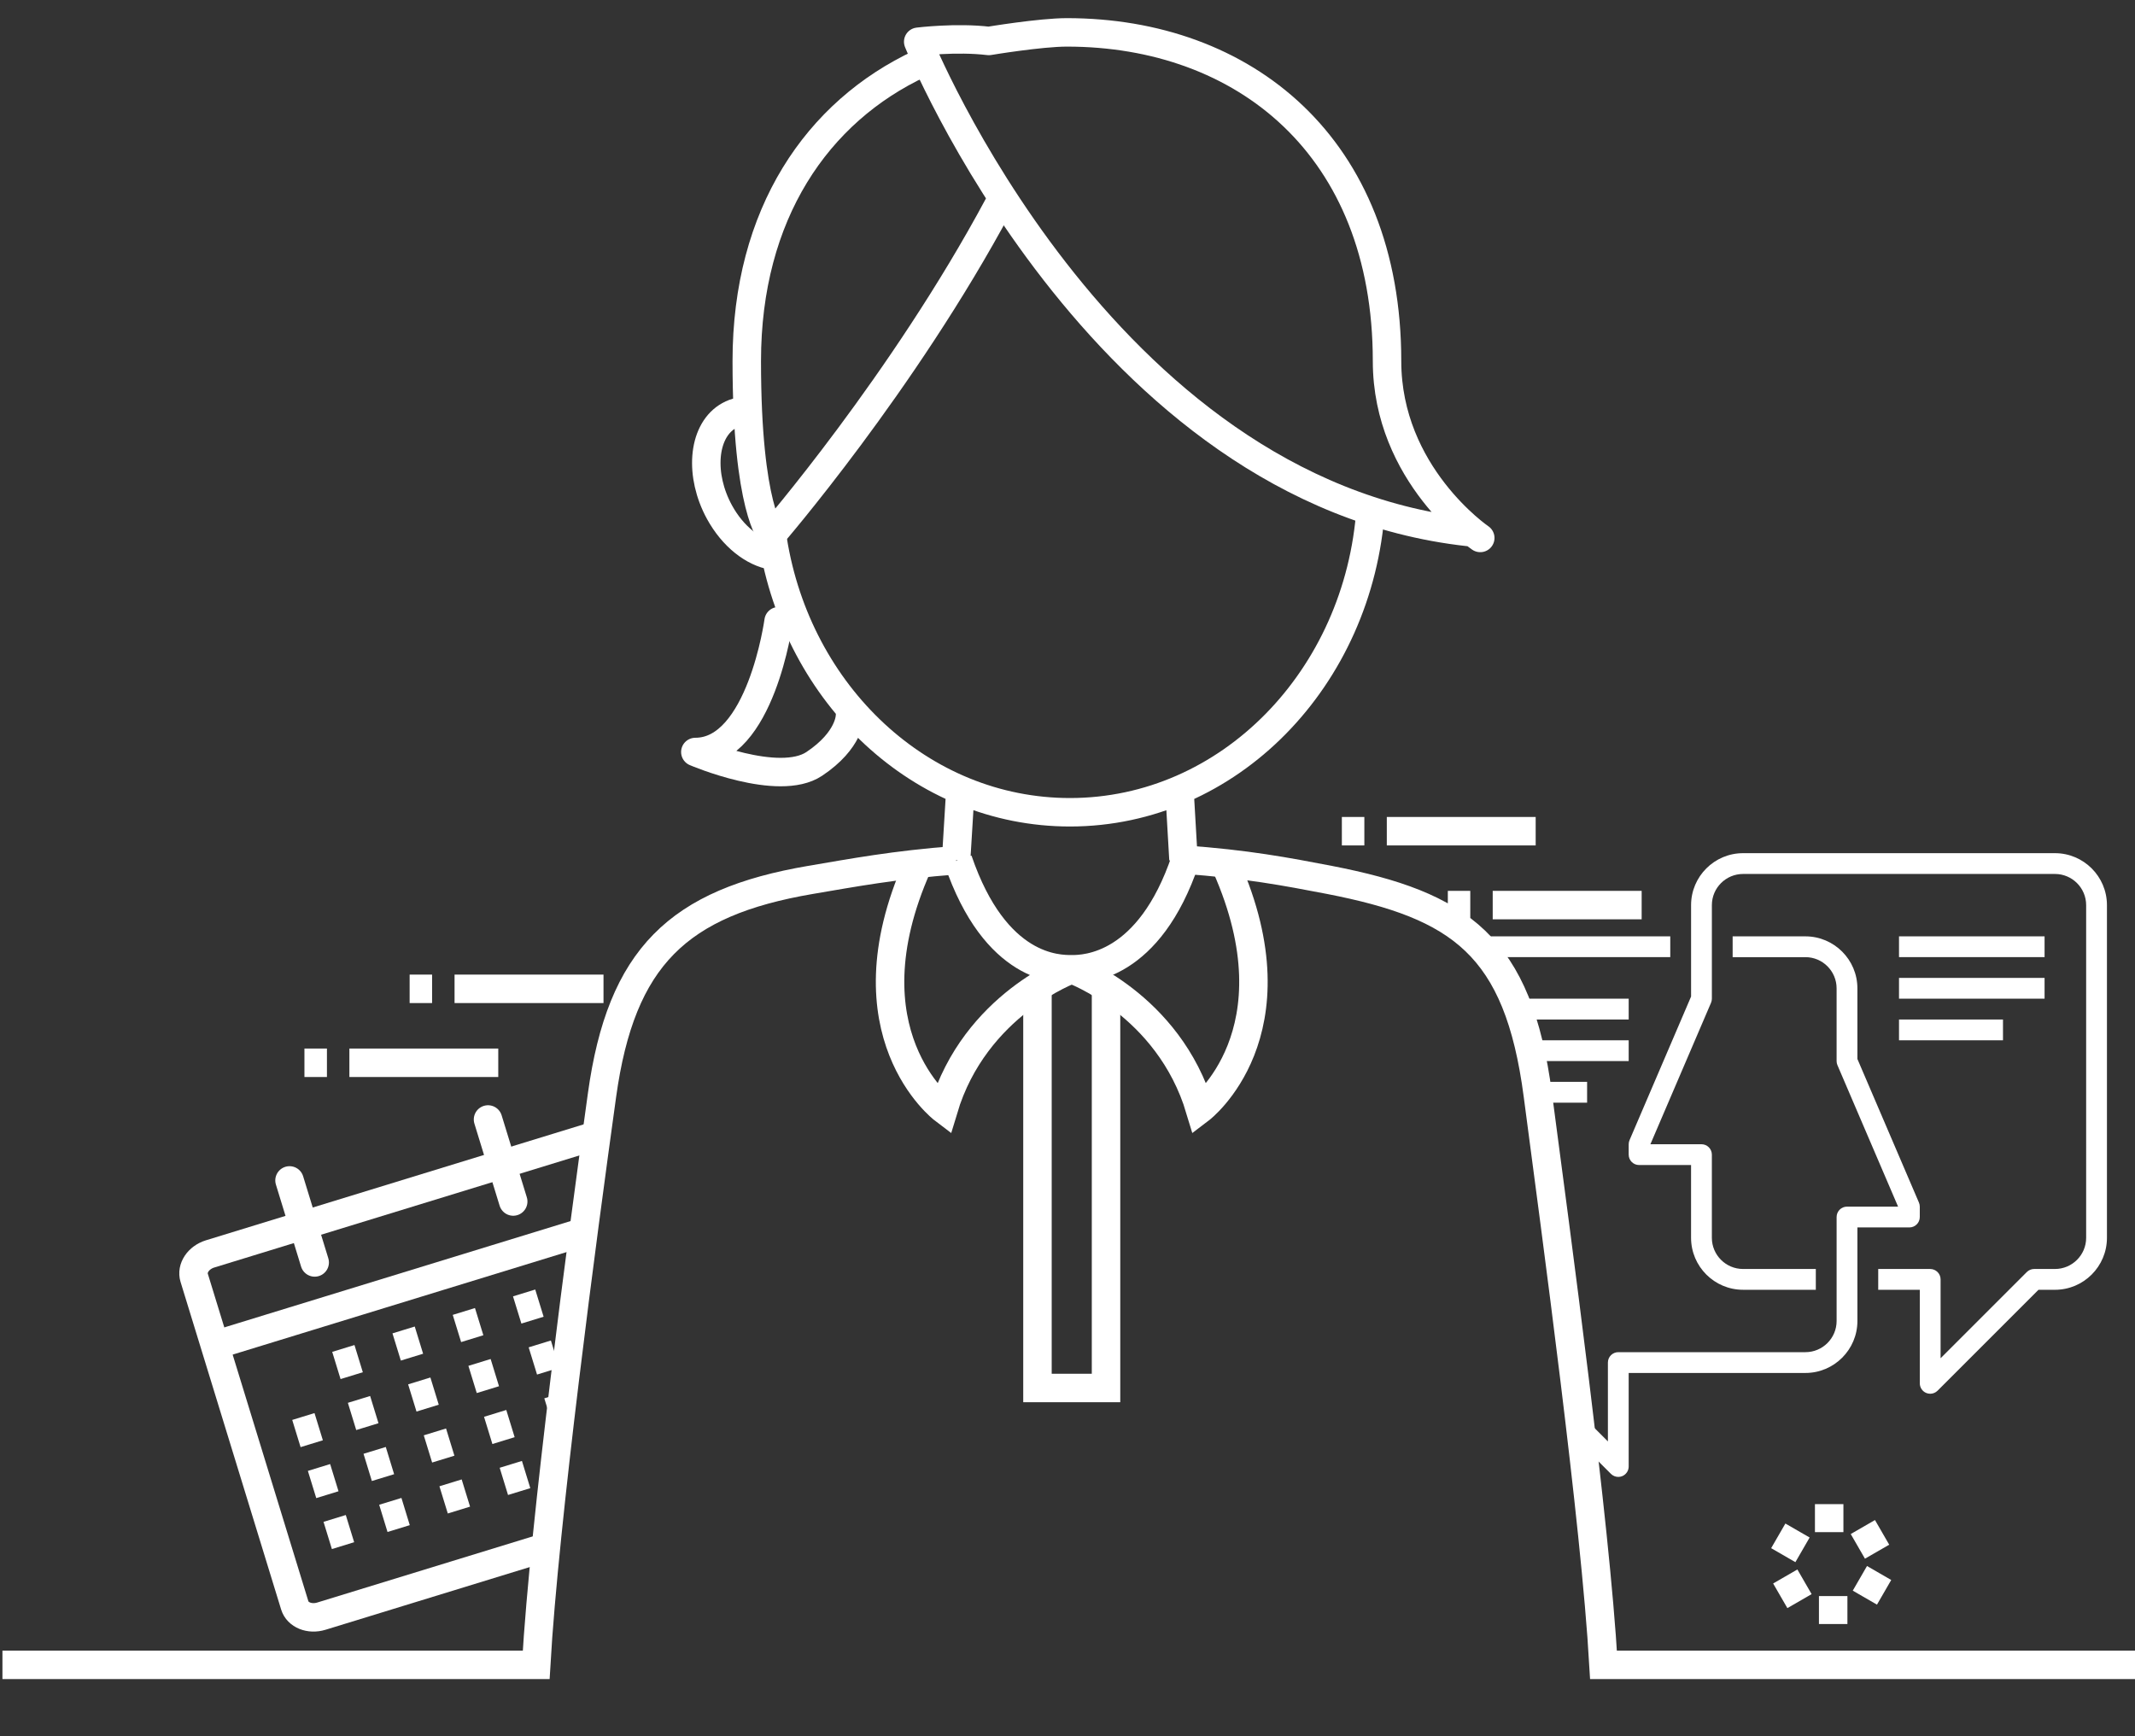
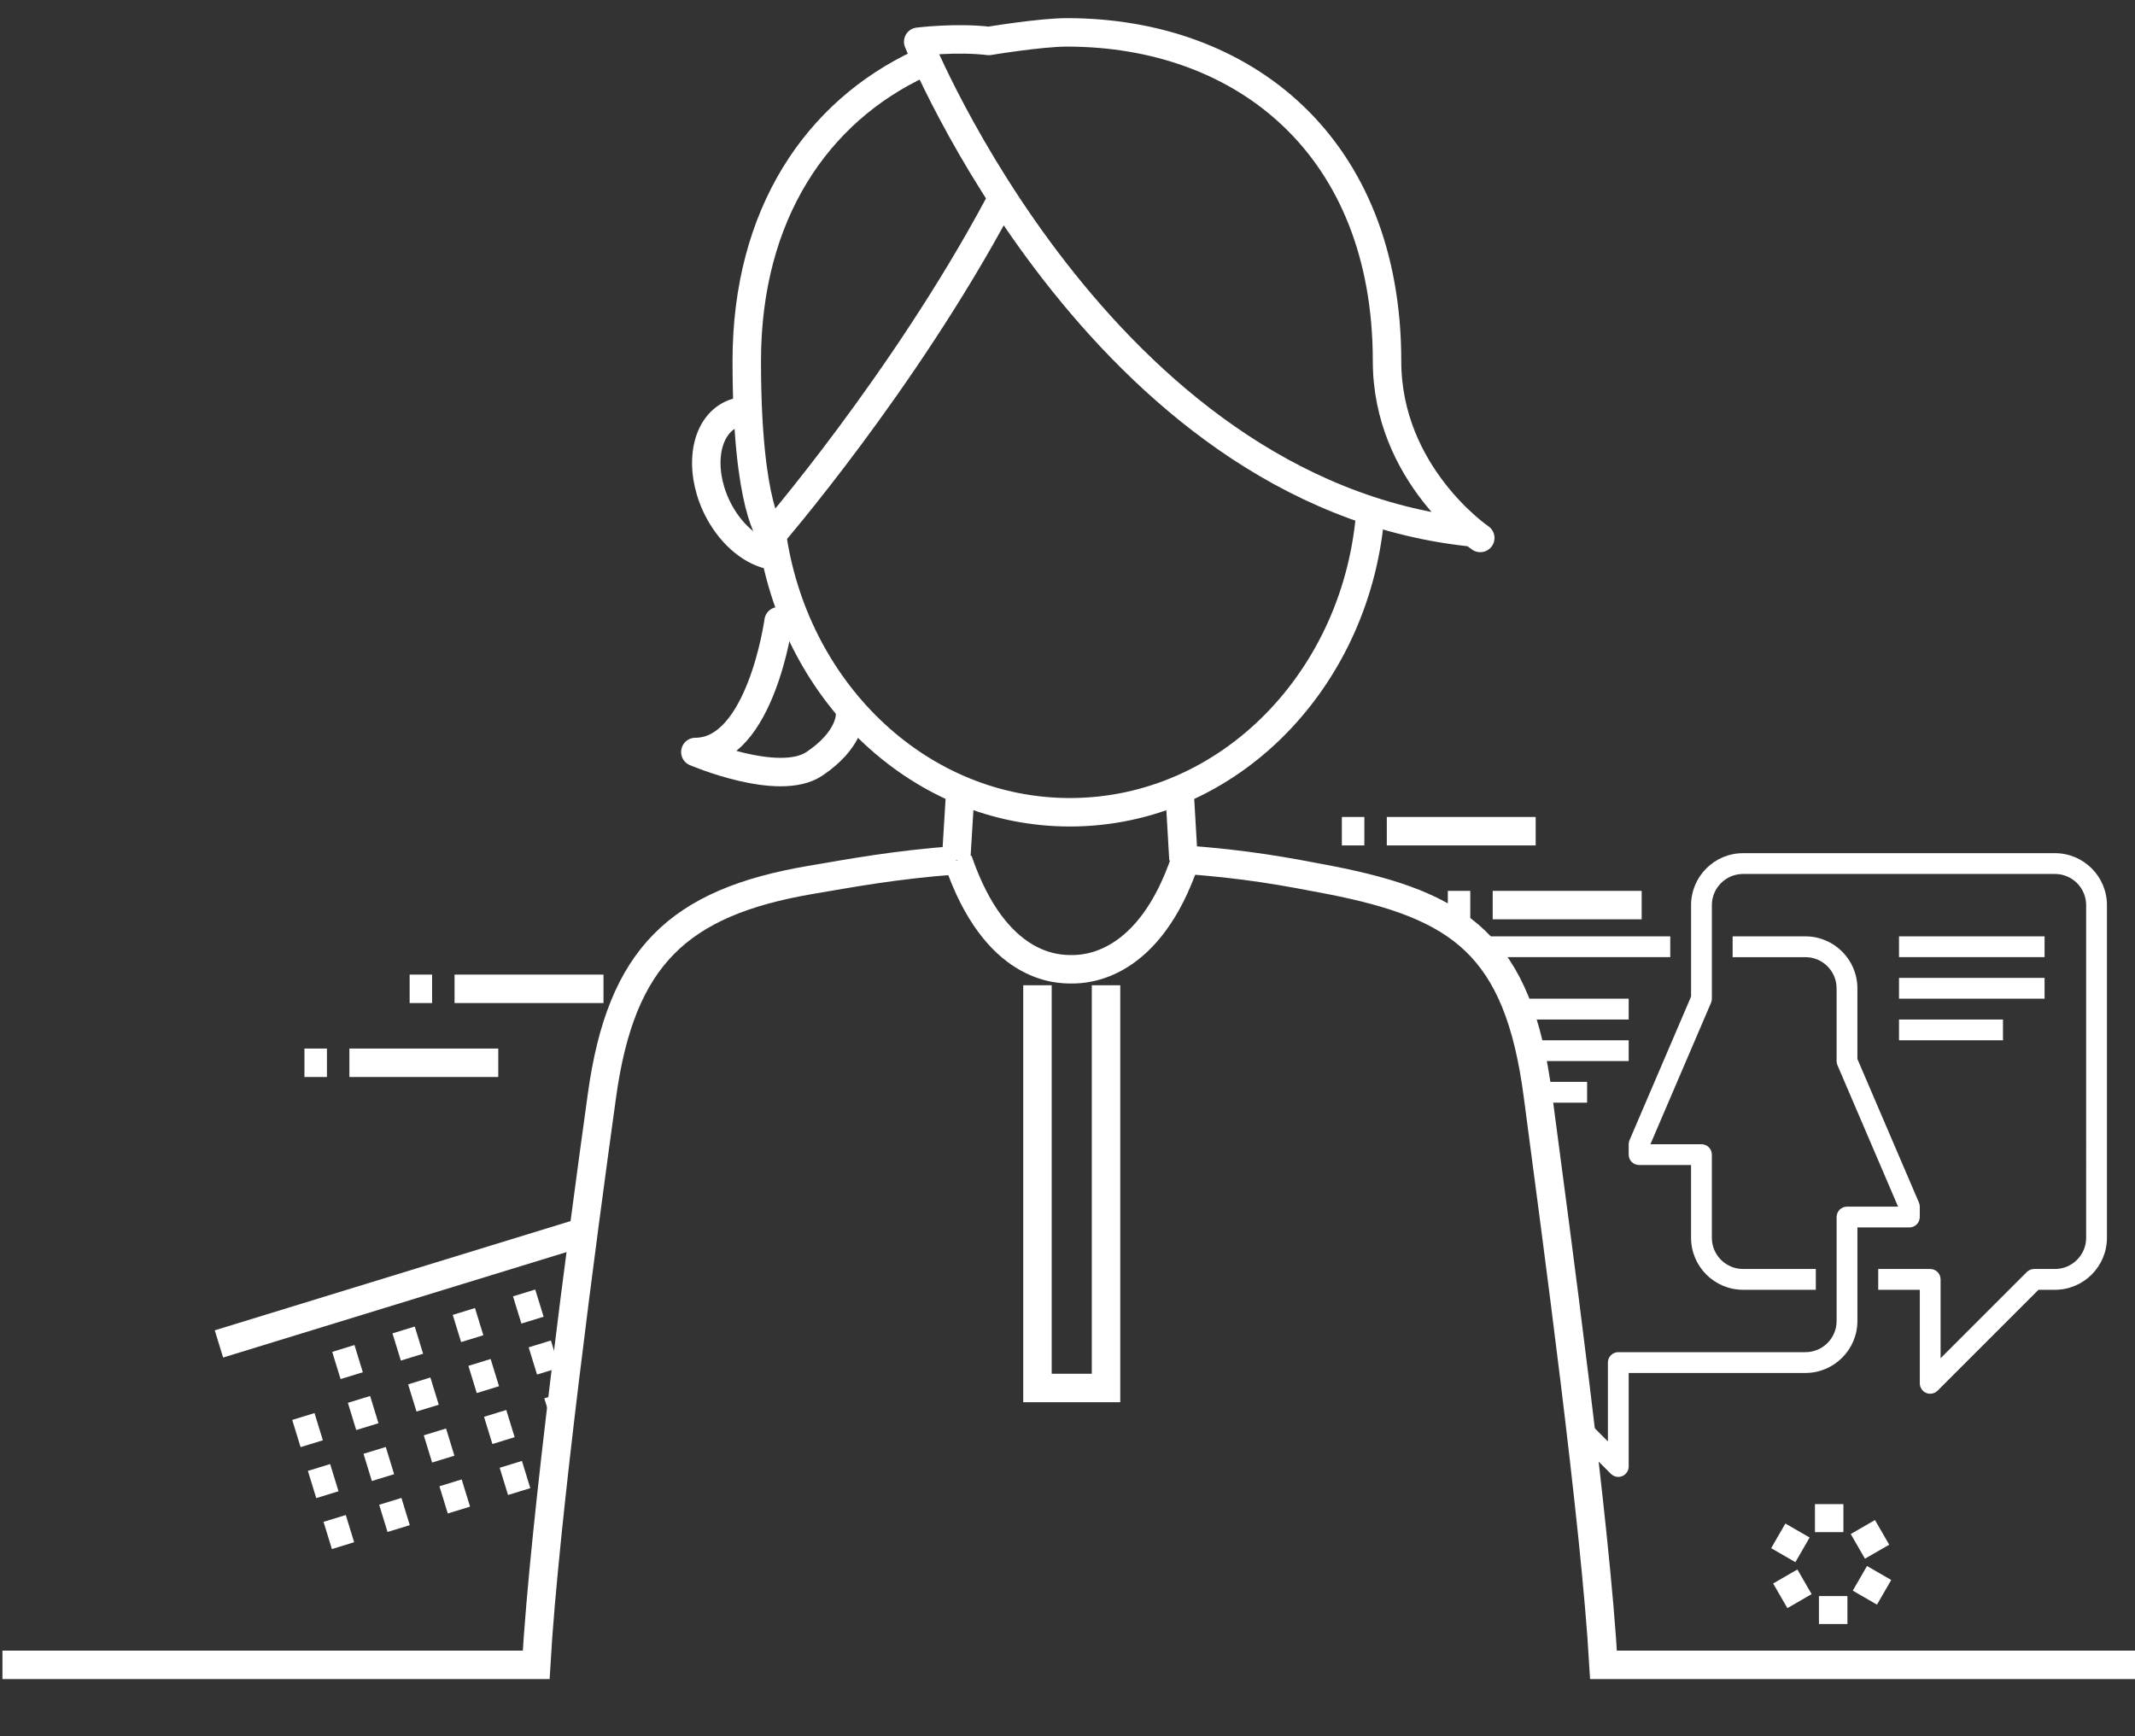
<svg xmlns="http://www.w3.org/2000/svg" xmlns:xlink="http://www.w3.org/1999/xlink" version="1.0" width="150" height="122" viewBox="0 0 150 122" xml:space="preserve">
  <rect x="0" y="0" width="150" height="122" fill="#333333" stroke="none" />
  <g id="圖層_8">
    <path fill="none" stroke="#FFF" stroke-width="2" stroke-miterlimit="8" d="M64.66 4.458C57.418 7.834 52.466 15.029 52.466 25.37c0 10.423 1.75 12.225 1.75 12.225s9.232-10.669 15.944-23.192" />
    <path fill="none" stroke="#FFF" stroke-width="2" d="M96.304 35.709c-.812 11.946-9.961 21.365-21.133 21.365-10.455 0-19.146-8.255-20.877-19.114M54.288 39.04c-1.357-.223-2.793-1.331-3.738-3.052-1.416-2.59-1.186-5.584.521-6.694.433-.284.919-.417 1.431-.416M67.173 60.443 67.48 55.41M82.858 55.38 83.149 60.401M83.286 60.401c-2.549 7.587-7.02 7.705-7.979 7.705-.969 0-5.371.032-7.998-7.663" />
-     <path fill="none" stroke="#FFF" stroke-width="2" d="M75.299 68.105s-6.796 2.438-9.013 9.84c0 0-7.049-5.344-1.824-17.102M75.299 68.105s6.796 2.438 9.013 9.84c0 0 7.049-5.344 1.822-17.102" />
    <path fill="none" stroke="#FFF" stroke-width="2" d="M83.149 60.401c4.375.302 7.245.847 10.258 1.427 9.164 1.785 13.26 4.595 14.639 15.119 1.312 9.985 4.035 29.968 4.613 40.033h37.512M.171 116.98h37.5c.578-10.065 3.238-30.062 4.625-40.033 1.346-9.704 5.346-13.532 14.64-15.119 2.973-.502 5.886-1.057 10.237-1.385M28.78 69.48 30.358 69.48M31.936 69.48 42.401 69.48M21.389 74.677 22.97 74.677M24.547 74.677 35.007 74.677M94.276 58.404 95.856 58.404M97.434 58.404 107.893 58.404M101.721 63.597 103.298 63.597M104.874 63.597 115.339 63.597" />
    <path fill="none" stroke="#FFF" stroke-width="2" stroke-linecap="round" stroke-linejoin="round" stroke-miterlimit="8" d="M103.165 37.381C77.246 34.514 64.511 2.933 64.511 2.933s2.688-.331 4.963-.055c0 0 3.619-.603 5.484-.603 12.42 0 22.492 7.996 22.492 23.096 0 7.978 6.55 12.428 6.55 12.428" />
    <path fill="none" stroke="#FFF" stroke-width="2" stroke-miterlimit="10" d="M77.707 69.229 77.707 97.527 72.89 97.527 72.89 69.229" />
-     <path fill="none" stroke="#FFF" stroke-width="2" d="m38.147 108.779-15.572 4.781c-.824.252-1.66-.087-1.866-.758l-7.067-23.02c-.206-.672.295-1.422 1.119-1.676l26.68-8.19" />
-     <path fill="none" stroke="#FFF" stroke-width="2" stroke-linecap="round" d="M20.341 82.942 22.11 88.706M34.287 78.66 36.058 84.424" />
    <path fill="none" stroke="#FFF" stroke-width="2" d="M15.382 94.431 41.108 86.531M25.198 95.465 23.634 95.945M29.433 94.164 27.868 94.645M33.665 92.865 32.103 93.346M37.899 91.564 36.337 92.045M38.999 95.146 37.437 95.627M39.506 98.91 38.536 99.209M34.765 96.447 33.202 96.927M35.864 100.028 34.301 100.508M36.964 103.609 35.4 104.089M30.532 97.746 28.968 98.227M31.632 101.328 30.067 101.809M32.731 104.908 31.167 105.389M26.298 99.046 24.734 99.526M27.397 102.628 25.833 103.107M28.497 106.209 26.933 106.688M22.39 100.246 20.825 100.727M23.489 103.828 21.925 104.309M24.588 107.408 23.024 107.889" />
    <path fill="none" stroke="#FFF" stroke-width="2" stroke-miterlimit="10" d="M128.514 105.688 128.514 107.654M124.937 107.916 126.64 108.899M125.077 112.129 126.78 111.145M128.795 114.112 128.795 112.146M132.372 111.884 130.671 110.901M132.231 107.672 130.528 108.655" />
    <path fill="none" stroke="#FFF" stroke-width="2" stroke-linecap="round" stroke-linejoin="round" stroke-miterlimit="8" d="M54.702 43.648s-1.253 9.191-5.849 9.191c0 0 5.849 2.507 8.355.836s2.507-3.342 2.507-3.342" />
    <defs>
      <path id="SVGID_7_" d="M103.102 65.022 105.643 69.137 108.788 81.72 111.329 105.797 148.353 95.634 148.353 95.029 148.11 57.884 119.314 58.126z" />
    </defs>
    <clipPath id="SVGID_8_">
      <use xlink:href="#SVGID_7_" overflow="visible" />
    </clipPath>
    <g clip-path="url(#SVGID_8_)" fill="#FFF">
      <path d="M113.697 103.775c-.189 0-.377-.074-.517-.214l-7.091-7.091h-1.158c-2.014 0-3.652-1.639-3.652-3.652V69.443c0-2.014 1.639-3.652 3.652-3.652h12.418v1.461h-12.418c-1.208 0-2.191.982-2.191 2.191v23.375c0 1.209.983 2.191 2.191 2.191h1.461c.194 0 .38.077.517.214l6.058 6.058V95.74c0-.403.327-.73.73-.73h13.148c1.208 0 2.191-.982 2.191-2.191v-7.305c0-.403.327-.73.73-.73h3.588l-4.259-9.938c-.04-.091-.06-.189-.06-.288v-5.113c0-1.209-.983-2.191-2.191-2.191h-5.113v-1.461h5.113c2.014 0 3.652 1.639 3.652 3.652v4.963l4.323 10.089c.04.091.06.189.06.288v.73c0 .403-.327.73-.73.73h-3.652v6.574c0 2.014-1.639 3.652-3.652 3.652h-12.418v6.574c0 .295-.179.562-.451.675-.089.038-.185.055-.279.055z" />
      <path d="M135.611 97.932c-.094 0-.189-.018-.279-.056-.272-.113-.451-.38-.451-.675v-6.574h-2.922v-1.461h3.652c.403 0 .73.327.73.73v5.541l6.058-6.058c.137-.137.322-.214.517-.214h1.461c1.208 0 2.191-.982 2.191-2.191V63.6c0-1.209-.983-2.191-2.191-2.191h-21.914c-1.208 0-2.191.982-2.191 2.191v6.574c0 .099-.02.197-.06.288l-4.259 9.938h3.588c.403 0 .73.327.73.73v5.844c0 1.209.983 2.191 2.191 2.191h5.113v1.461h-5.113c-2.014 0-3.652-1.639-3.652-3.652v-5.113h-3.652c-.403 0-.73-.327-.73-.73V80.4c0-.099.02-.197.06-.288l4.323-10.089V63.6c0-2.014 1.639-3.652 3.652-3.652h21.914c2.014 0 3.652 1.639 3.652 3.652v23.375c0 2.014-1.639 3.652-3.652 3.652h-1.158l-7.091 7.091c-.14.139-.327.214-.517.214z" />
      <path d="M133.42 65.791H143.647V67.252H133.42zM133.42 68.713H143.647V70.174H133.42zM133.42 71.635H140.725V73.096H133.42zM105.662 70.174H114.428V71.635H105.662zM105.662 73.096H114.428V74.557H105.662zM105.662 76.018H111.506V77.479H105.662z" />
    </g>
  </g>
</svg>